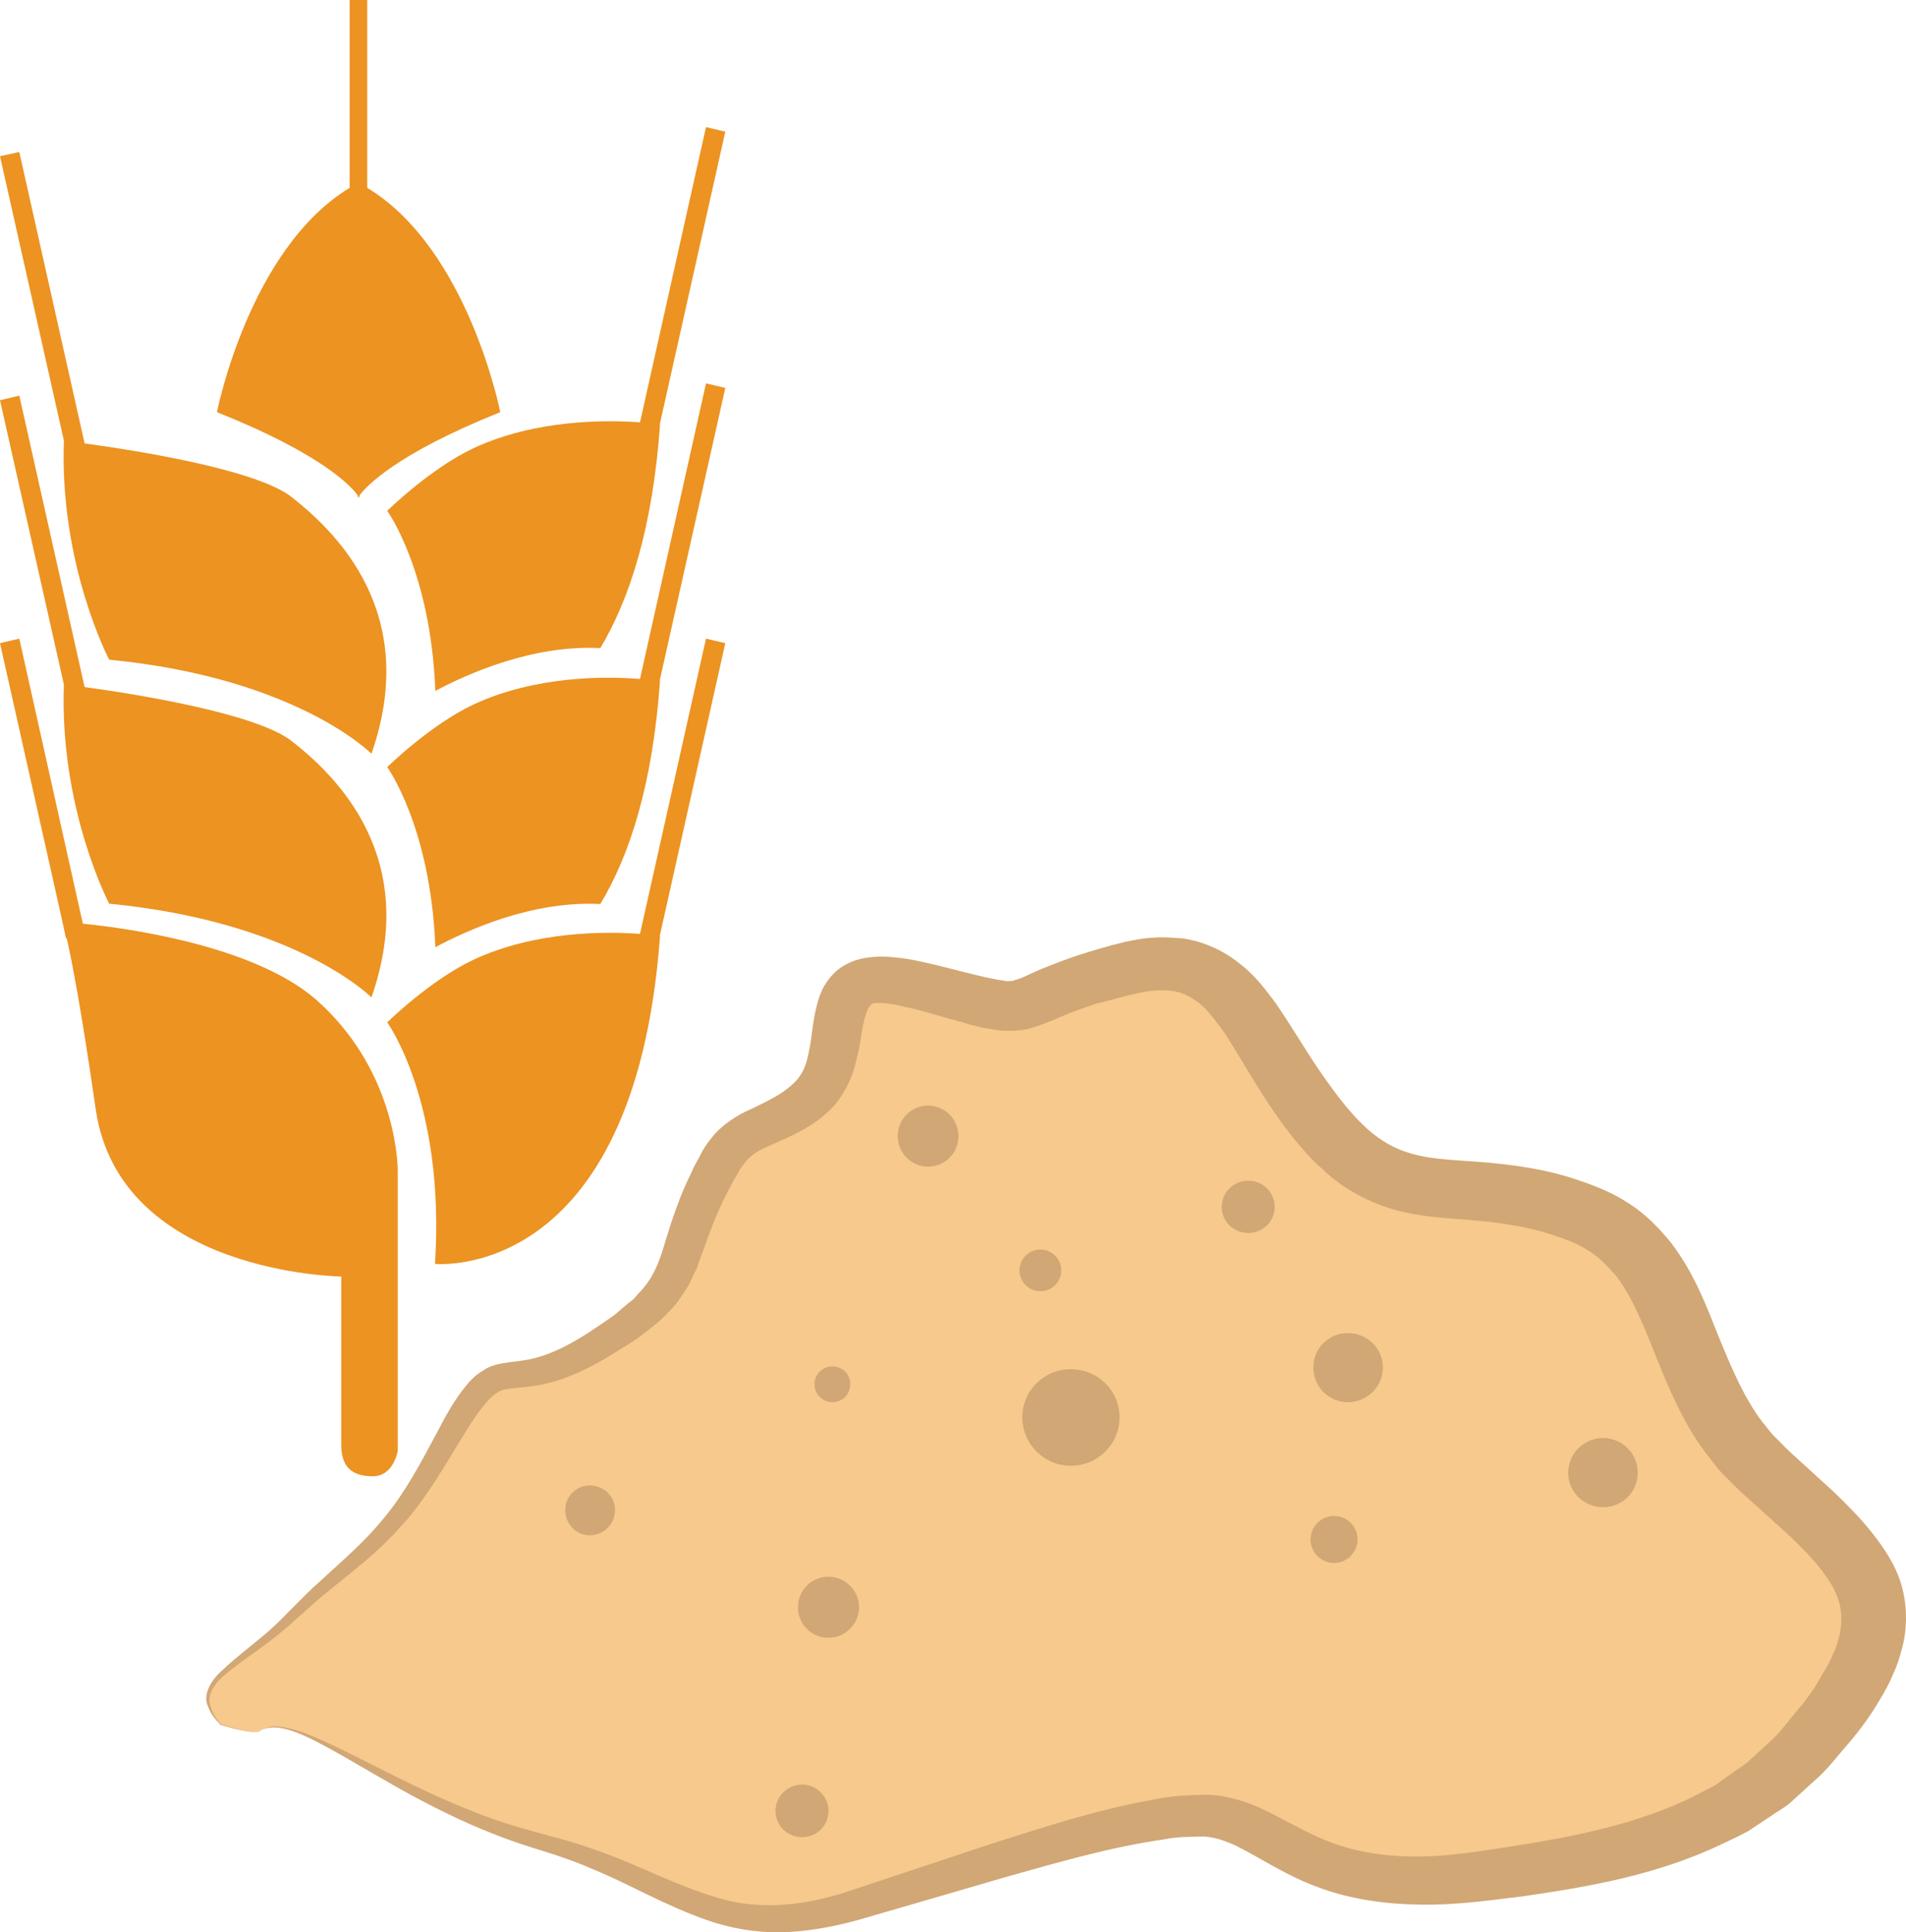
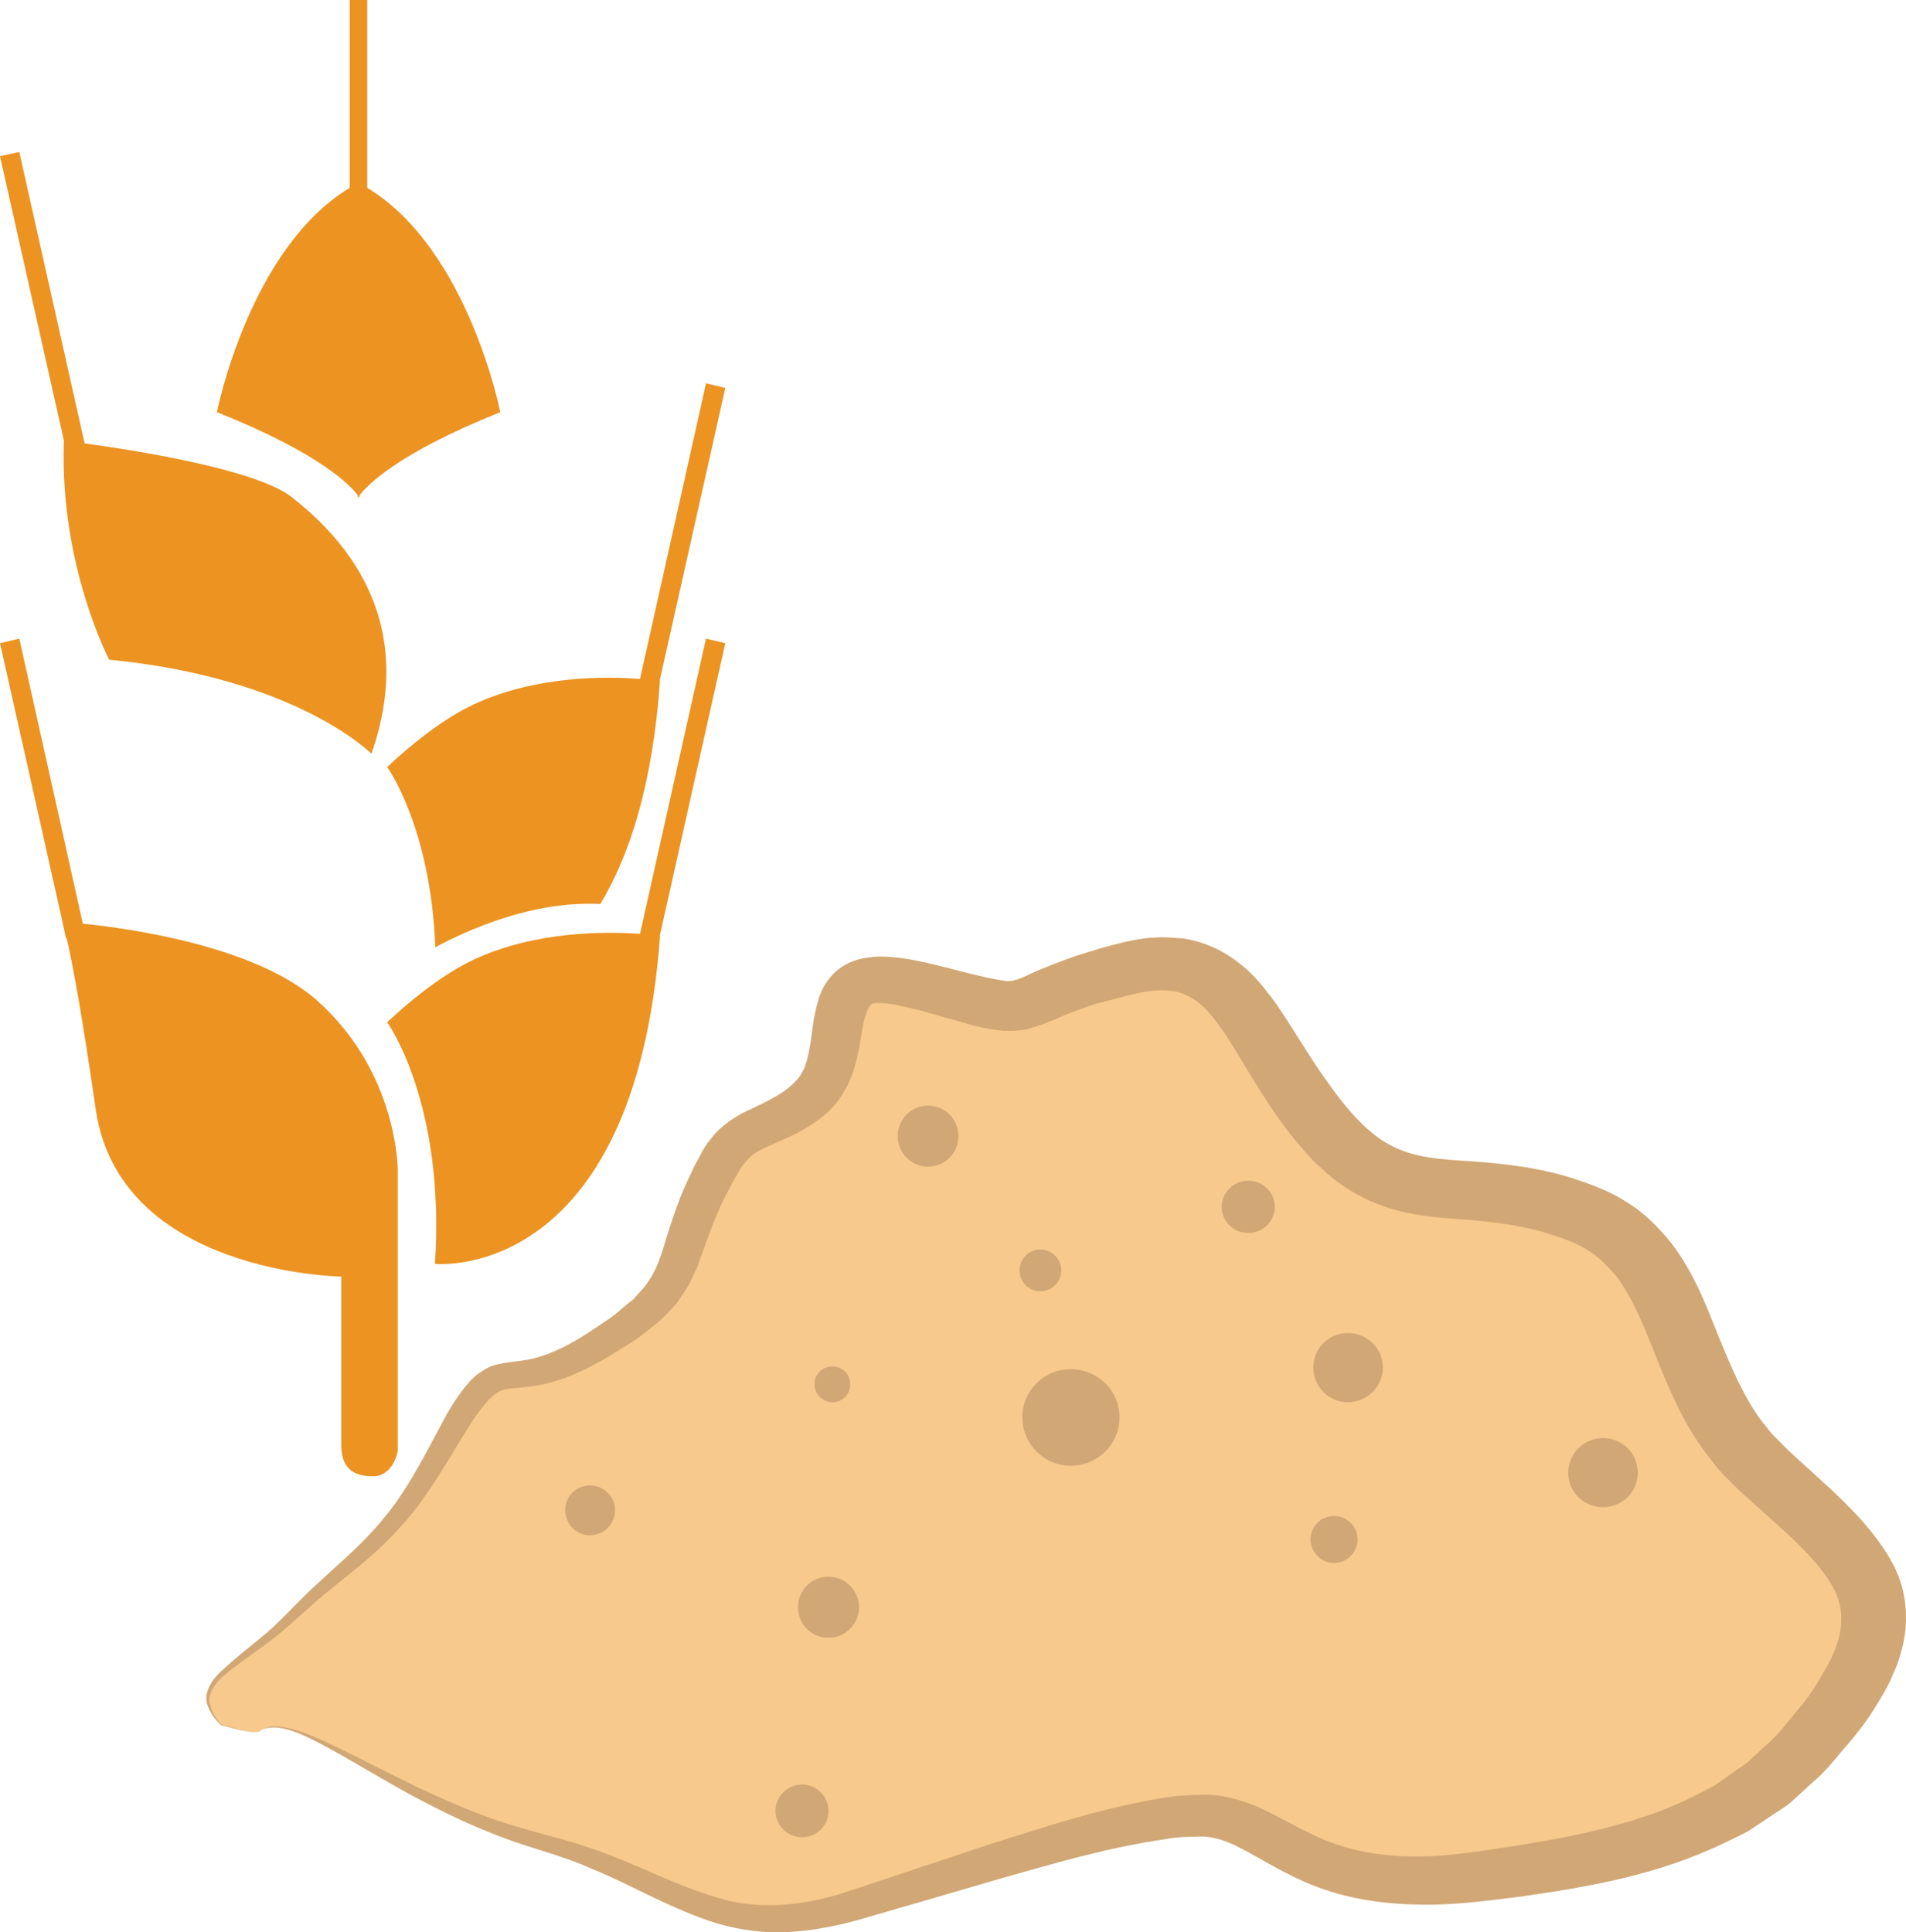
<svg xmlns="http://www.w3.org/2000/svg" id="svg51" viewBox="0 0 5429.152 5504.054" style="clip-rule:evenodd;fill-rule:evenodd;image-rendering:optimizeQuality;shape-rendering:geometricPrecision;text-rendering:geometricPrecision" version="1.1" height="55.041mm" width="54.292mm" xml:space="preserve">
  <defs id="defs4">
    <style id="style2" type="text/css">
   
    .fil2 {fill:#EC9322}
    .fil1 {fill:#D1A775;fill-rule:nonzero}
    .fil0 {fill:#F7C98C;fill-rule:nonzero}
   
  </style>
  </defs>
  <g transform="translate(-7864,-11935)" id="Vrstva_x0020_1">
    <g id="_601109592">
      <path style="fill:#f7c98c;fill-rule:nonzero" id="path7" d="m 8604,16866 c 94,-75 412,212 795,313 383,102 497,306 898,183 401,-121 804,-267 1004,-256 201,12 278,236 769,175 491,-61 783,-142 1020,-468 237,-326 64,-449 -205,-693 -269,-244 -195,-610 -524,-733 -328,-122 -510,21 -728,-244 -220,-265 -238,-529 -566,-448 -329,82 -237,142 -456,82 -218,-62 -309,-82 -346,19 -37,102 0,225 -146,306 -146,82 -164,41 -255,245 -91,203 -37,265 -310,428 -274,162 -255,-39 -420,265 -163,305 -264,324 -427,487 -165,163 -325,198 -215,320 0,0 98,31 112,19 z" class="fil0" />
      <path style="fill:#d1a775;fill-rule:nonzero" id="path9" d="m 8604,16866 c 0,0 0,3 -17,2 -16,0 -44,-5 -95,-20 -8,-10 -26,-25 -36,-54 -14,-29 6,-72 43,-103 35,-34 80,-67 128,-108 47,-41 93,-95 153,-148 58,-54 123,-108 179,-178 57,-68 102,-152 150,-242 24,-46 49,-94 90,-142 11,-12 23,-24 41,-34 16,-12 38,-18 56,-21 36,-6 62,-7 89,-14 52,-13 104,-40 155,-73 25,-17 52,-34 76,-52 l 34,-29 18,-14 14,-16 c 41,-41 60,-88 78,-152 19,-61 41,-129 73,-192 6,-16 16,-32 25,-49 7,-16 19,-34 33,-51 27,-36 75,-66 110,-81 32,-15 67,-32 92,-49 24,-17 44,-34 56,-57 13,-22 18,-52 24,-85 5,-34 8,-73 21,-117 2,-10 8,-23 13,-35 7,-13 15,-26 27,-39 22,-25 56,-43 92,-49 35,-6 61,-5 87,-2 25,2 47,6 70,11 86,18 174,46 239,55 l 12,2 c 2,0 4,-1 7,-1 4,0 9,1 14,-3 8,0 29,-10 46,-18 41,-19 85,-35 130,-51 45,-14 86,-27 137,-39 25,-5 51,-11 79,-12 27,-3 58,0 87,2 62,9 121,38 164,74 45,35 73,75 101,112 52,76 93,149 142,217 48,68 100,133 160,172 30,20 62,33 99,42 37,9 81,13 128,16 95,6 208,16 312,49 49,16 107,36 156,68 52,31 93,74 128,117 67,88 101,181 135,266 37,90 72,174 124,243 14,16 26,35 42,49 15,15 29,30 49,48 37,34 75,68 112,102 37,36 74,72 109,116 34,43 68,92 85,150 17,59 17,121 3,177 -7,27 -15,54 -27,78 -10,26 -23,48 -36,70 -26,45 -56,86 -89,125 -33,37 -63,79 -103,112 l -57,52 c -18,18 -42,30 -63,45 l -65,43 c -24,13 -47,24 -71,35 -189,91 -388,124 -575,151 -92,11 -188,25 -287,23 -98,-1 -199,-15 -290,-49 -92,-33 -169,-86 -234,-118 -34,-16 -62,-25 -94,-27 -36,1 -72,0 -111,8 -155,22 -308,67 -454,108 -147,43 -288,84 -423,123 -70,19 -143,32 -215,34 -73,1 -144,-12 -206,-33 -127,-44 -225,-104 -326,-145 -49,-22 -99,-39 -147,-54 -49,-15 -98,-31 -142,-49 -90,-35 -167,-75 -235,-111 -135,-75 -235,-139 -309,-171 -37,-16 -69,-23 -90,-20 -21,2 -29,11 -30,10 1,1 9,-8 30,-13 21,-3 54,3 92,16 79,29 184,87 322,154 69,33 148,68 237,99 44,15 90,27 140,41 51,13 104,29 157,49 106,38 211,95 325,128 114,36 241,25 368,-16 132,-44 271,-90 415,-138 147,-46 297,-97 470,-127 42,-9 90,-11 139,-12 52,0 106,17 149,35 87,41 151,83 225,107 73,25 153,35 237,34 83,-1 170,-15 261,-29 180,-28 363,-65 519,-143 18,-10 39,-20 58,-30 l 52,-37 c 17,-13 37,-23 52,-39 l 47,-43 c 33,-28 58,-64 86,-97 29,-33 53,-70 73,-106 11,-18 21,-36 28,-54 9,-18 13,-35 18,-53 7,-35 7,-67 -3,-99 -19,-62 -81,-129 -151,-194 -37,-33 -73,-66 -110,-99 -18,-15 -38,-36 -59,-57 -21,-19 -37,-43 -55,-65 -68,-89 -108,-188 -145,-279 -34,-86 -66,-166 -112,-228 -25,-28 -49,-55 -81,-74 -30,-20 -66,-33 -109,-47 -83,-26 -168,-36 -267,-43 -49,-4 -103,-8 -160,-22 -57,-14 -112,-39 -159,-70 -24,-17 -46,-33 -64,-52 -21,-17 -38,-36 -54,-55 -33,-37 -60,-74 -86,-112 -52,-76 -94,-153 -137,-219 -23,-32 -46,-63 -70,-83 -24,-19 -48,-31 -75,-36 -30,-4 -65,-3 -102,6 -36,7 -80,21 -119,30 -38,13 -77,26 -113,43 -23,8 -41,18 -75,27 -15,5 -32,6 -49,7 h -26 l -20,-2 -41,-7 -33,-8 c -22,-7 -45,-13 -64,-18 -41,-12 -80,-24 -118,-32 -18,-4 -37,-9 -53,-10 -16,-3 -32,-2 -38,-2 -5,1 -9,2 -12,6 -2,1 -3,5 -6,7 -2,6 -5,10 -7,18 -10,27 -13,62 -20,99 -9,39 -17,81 -43,122 -22,42 -61,75 -100,99 -38,24 -74,38 -109,54 -35,15 -52,25 -69,45 -9,11 -18,21 -25,36 -8,13 -16,27 -23,42 -32,58 -53,115 -75,177 -6,16 -12,31 -17,48 -8,16 -16,32 -23,48 -9,16 -20,31 -30,46 -11,17 -25,28 -37,42 l -20,19 -20,16 -41,32 c -29,19 -58,36 -85,53 -58,34 -119,64 -188,78 -34,7 -71,9 -95,12 -22,3 -34,11 -52,28 -33,35 -61,81 -87,124 -54,89 -105,175 -170,244 -63,71 -134,124 -194,173 -62,49 -111,100 -163,140 -51,40 -100,71 -135,101 -37,29 -57,64 -47,91 7,28 22,44 30,54 50,16 78,21 94,22 16,1 17,-2 17,-2 z" class="fil1" />
      <path style="fill:#d1a775;fill-rule:nonzero" id="path11" d="m 10286,15878 c 0,28 -22,51 -51,51 -28,0 -51,-23 -51,-51 0,-29 23,-51 51,-51 29,0 51,22 51,51 z" class="fil1" />
      <path style="fill:#d1a775;fill-rule:nonzero" id="path13" d="m 11053,15972 c 0,76 -62,138 -139,138 -76,0 -138,-62 -138,-138 0,-76 62,-137 138,-137 77,0 139,61 139,137 z" class="fil1" />
      <path style="fill:#d1a775;fill-rule:nonzero" id="path15" d="m 10887,15553 c 0,34 -27,60 -60,60 -32,0 -59,-26 -59,-60 0,-32 27,-59 59,-59 33,0 60,27 60,59 z" class="fil1" />
-       <path style="fill:#d1a775;fill-rule:nonzero" id="path17" d="m 11803,15830 c 0,55 -45,99 -100,99 -54,0 -98,-44 -98,-99 0,-55 44,-98 98,-98 55,0 100,43 100,98 z" class="fil1" />
+       <path style="fill:#d1a775;fill-rule:nonzero" id="path17" d="m 11803,15830 c 0,55 -45,99 -100,99 -54,0 -98,-44 -98,-99 0,-55 44,-98 98,-98 55,0 100,43 100,98 " class="fil1" />
      <path style="fill:#d1a775;fill-rule:nonzero" id="path19" d="m 11731,16320 c 0,36 -30,67 -67,67 -37,0 -67,-31 -67,-67 0,-37 30,-67 67,-67 37,0 67,30 67,67 z" class="fil1" />
      <path style="fill:#d1a775;fill-rule:nonzero" id="path21" d="m 10311,16513 c 0,48 -40,87 -87,87 -49,0 -87,-39 -87,-87 0,-48 38,-87 87,-87 47,0 87,39 87,87 z" class="fil1" />
      <path style="fill:#d1a775;fill-rule:nonzero" id="path23" d="m 9616,16236 c 0,40 -32,72 -72,72 -39,0 -70,-32 -70,-72 0,-38 31,-70 70,-70 40,0 72,32 72,70 z" class="fil1" />
      <path style="fill:#d1a775;fill-rule:nonzero" id="path25" d="m 10594,15171 c 0,48 -38,87 -87,87 -47,0 -86,-39 -86,-87 0,-48 39,-87 86,-87 49,0 87,39 87,87 z" class="fil1" />
      <path style="fill:#d1a775;fill-rule:nonzero" id="path27" d="m 12529,16130 c 0,55 -44,98 -99,98 -54,0 -99,-43 -99,-98 0,-55 45,-99 99,-99 55,0 99,44 99,99 z" class="fil1" />
      <path style="fill:#d1a775;fill-rule:nonzero" id="path29" d="m 11495,15373 c 0,41 -34,74 -75,74 -42,0 -76,-33 -76,-74 0,-42 34,-75 76,-75 41,0 75,33 75,75 z" class="fil1" />
      <path style="fill:#d1a775;fill-rule:nonzero" id="path31" d="m 10224,17093 c 0,42 -34,75 -75,75 -42,0 -76,-33 -76,-75 0,-41 34,-75 76,-75 41,0 75,34 75,75 z" class="fil1" />
    </g>
  </g>
  <g transform="translate(-7864,-11935)" id="Vrstva_x0020_1_0">
    <path style="fill:#ec9322" id="path36" d="m 8764,14782 c -174,-151 -524,-202 -664,-216 l -181,-812 -55,13 178,794 v 0 c 0,0 0,2 1,5 l 9,42 2,-1 c 14,62 41,198 83,490 70,467 699,474 699,474 v 479 c 0,63 30,90 90,90 59,0 71,-72 71,-72 v -797 c 0,-42 -15,-297 -233,-489 z" class="fil2" />
    <path style="fill:#ec9322" id="path38" d="m 9875,13754 -188,841 v 0 c -95,-7 -298,-9 -475,74 -123,58 -245,178 -245,178 0,0 166,229 136,688 0,0 568,58 641,-933 0,0 -1,0 -1,0 l 187,-835 z" class="fil2" />
    <path style="fill:#ec9322" id="path40" d="m 9687,13869 v 0 c -95,-8 -298,-10 -475,73 -123,58 -245,178 -245,178 0,0 124,171 137,513 90,-48 275,-133 470,-123 83,-138 149,-339 170,-636 0,0 -1,0 -1,0 l 187,-834 -55,-13 z" class="fil2" />
-     <path style="fill:#ec9322" id="path42" d="m 8046,13885 c -13,354 129,624 129,624 535,52 747,267 747,267 140,-399 -100,-631 -227,-730 -102,-80 -451,-135 -590,-154 l -186,-830 -55,13 z" class="fil2" />
    <path style="fill:#ec9322" id="path44" d="m 8046,13190 c -13,354 129,624 129,624 535,52 747,268 747,268 140,-400 -100,-631 -227,-731 -102,-80 -451,-134 -590,-153 l -186,-830 -55,12 z" class="fil2" />
-     <path style="fill:#ec9322" id="path46" d="m 9212,13212 c -123,58 -245,178 -245,178 0,0 124,171 137,513 90,-48 276,-132 470,-122 83,-139 149,-341 170,-636 0,0 -1,0 -1,0 l 187,-835 -55,-13 -188,841 v 0 c -95,-7 -298,-9 -475,74 z" class="fil2" />
    <path style="fill:#ec9322" id="path48" d="m 8883,13346 v 7 c 0,0 1,-1 3,-4 1,3 2,4 2,4 v -7 c 18,-24 101,-117 401,-237 0,0 -91,-465 -379,-639 v -535 h -50 v 535 c -287,174 -378,639 -378,639 301,120 384,213 401,237 z" class="fil2" />
  </g>
</svg>